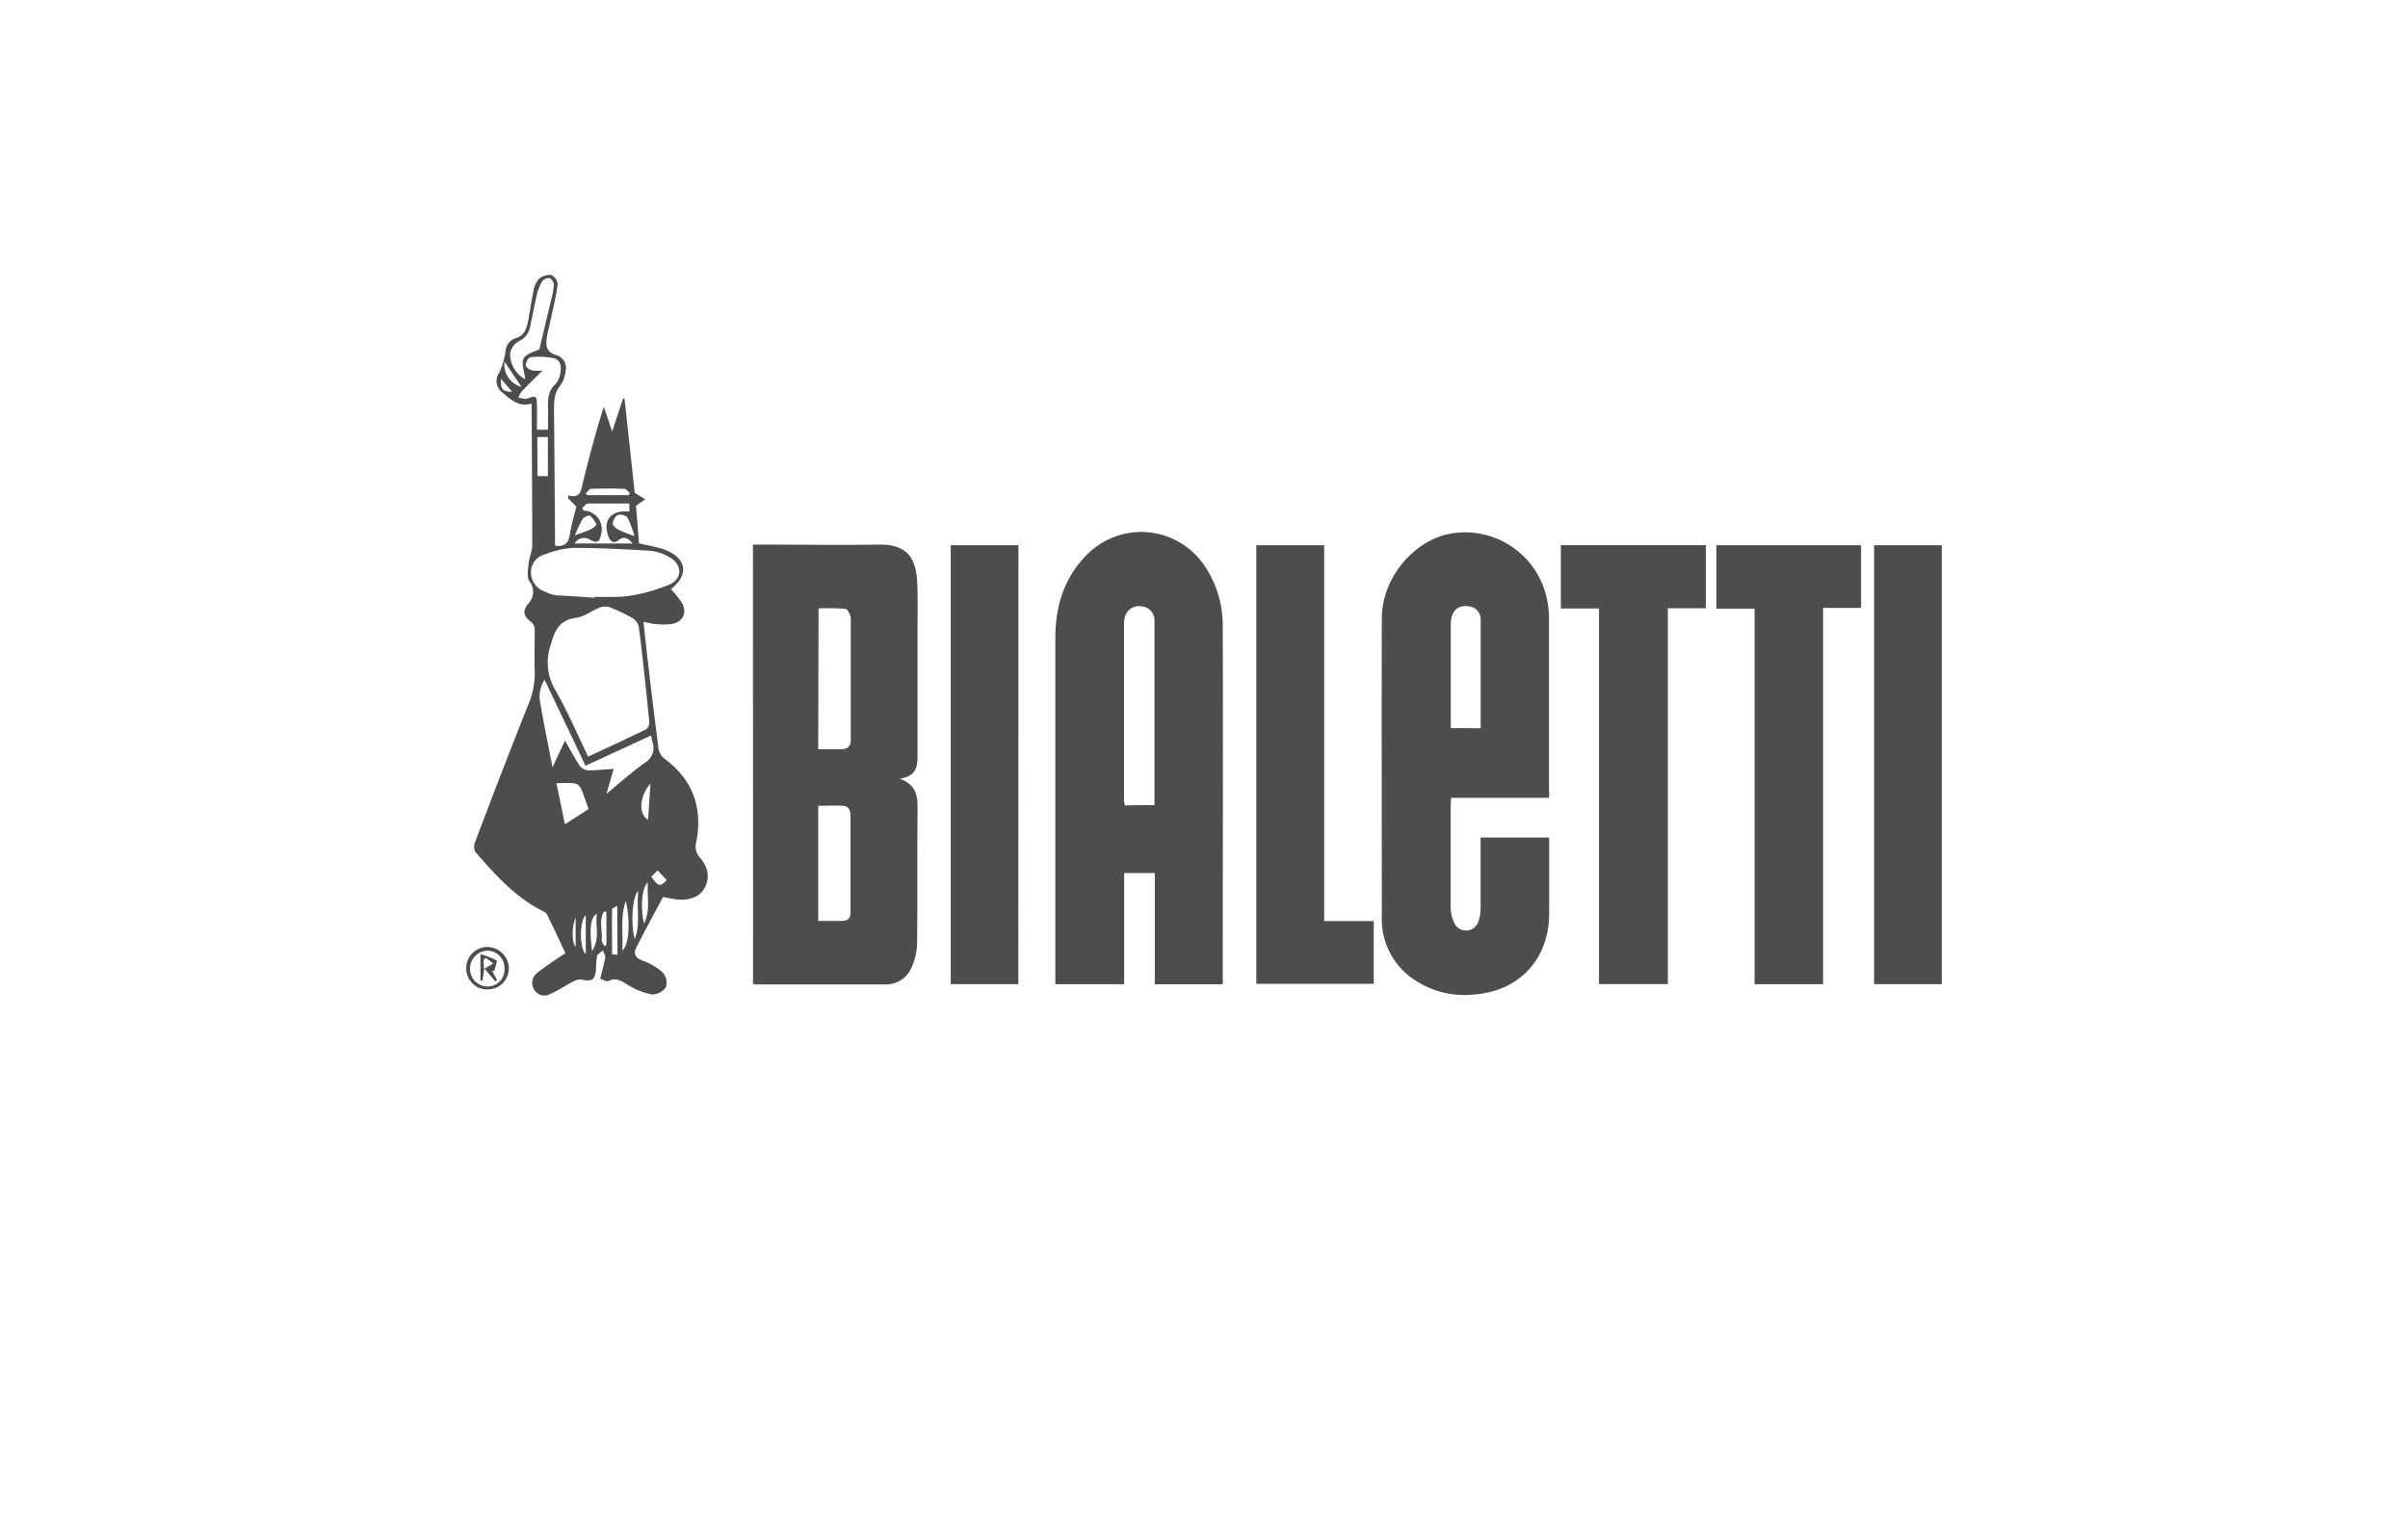
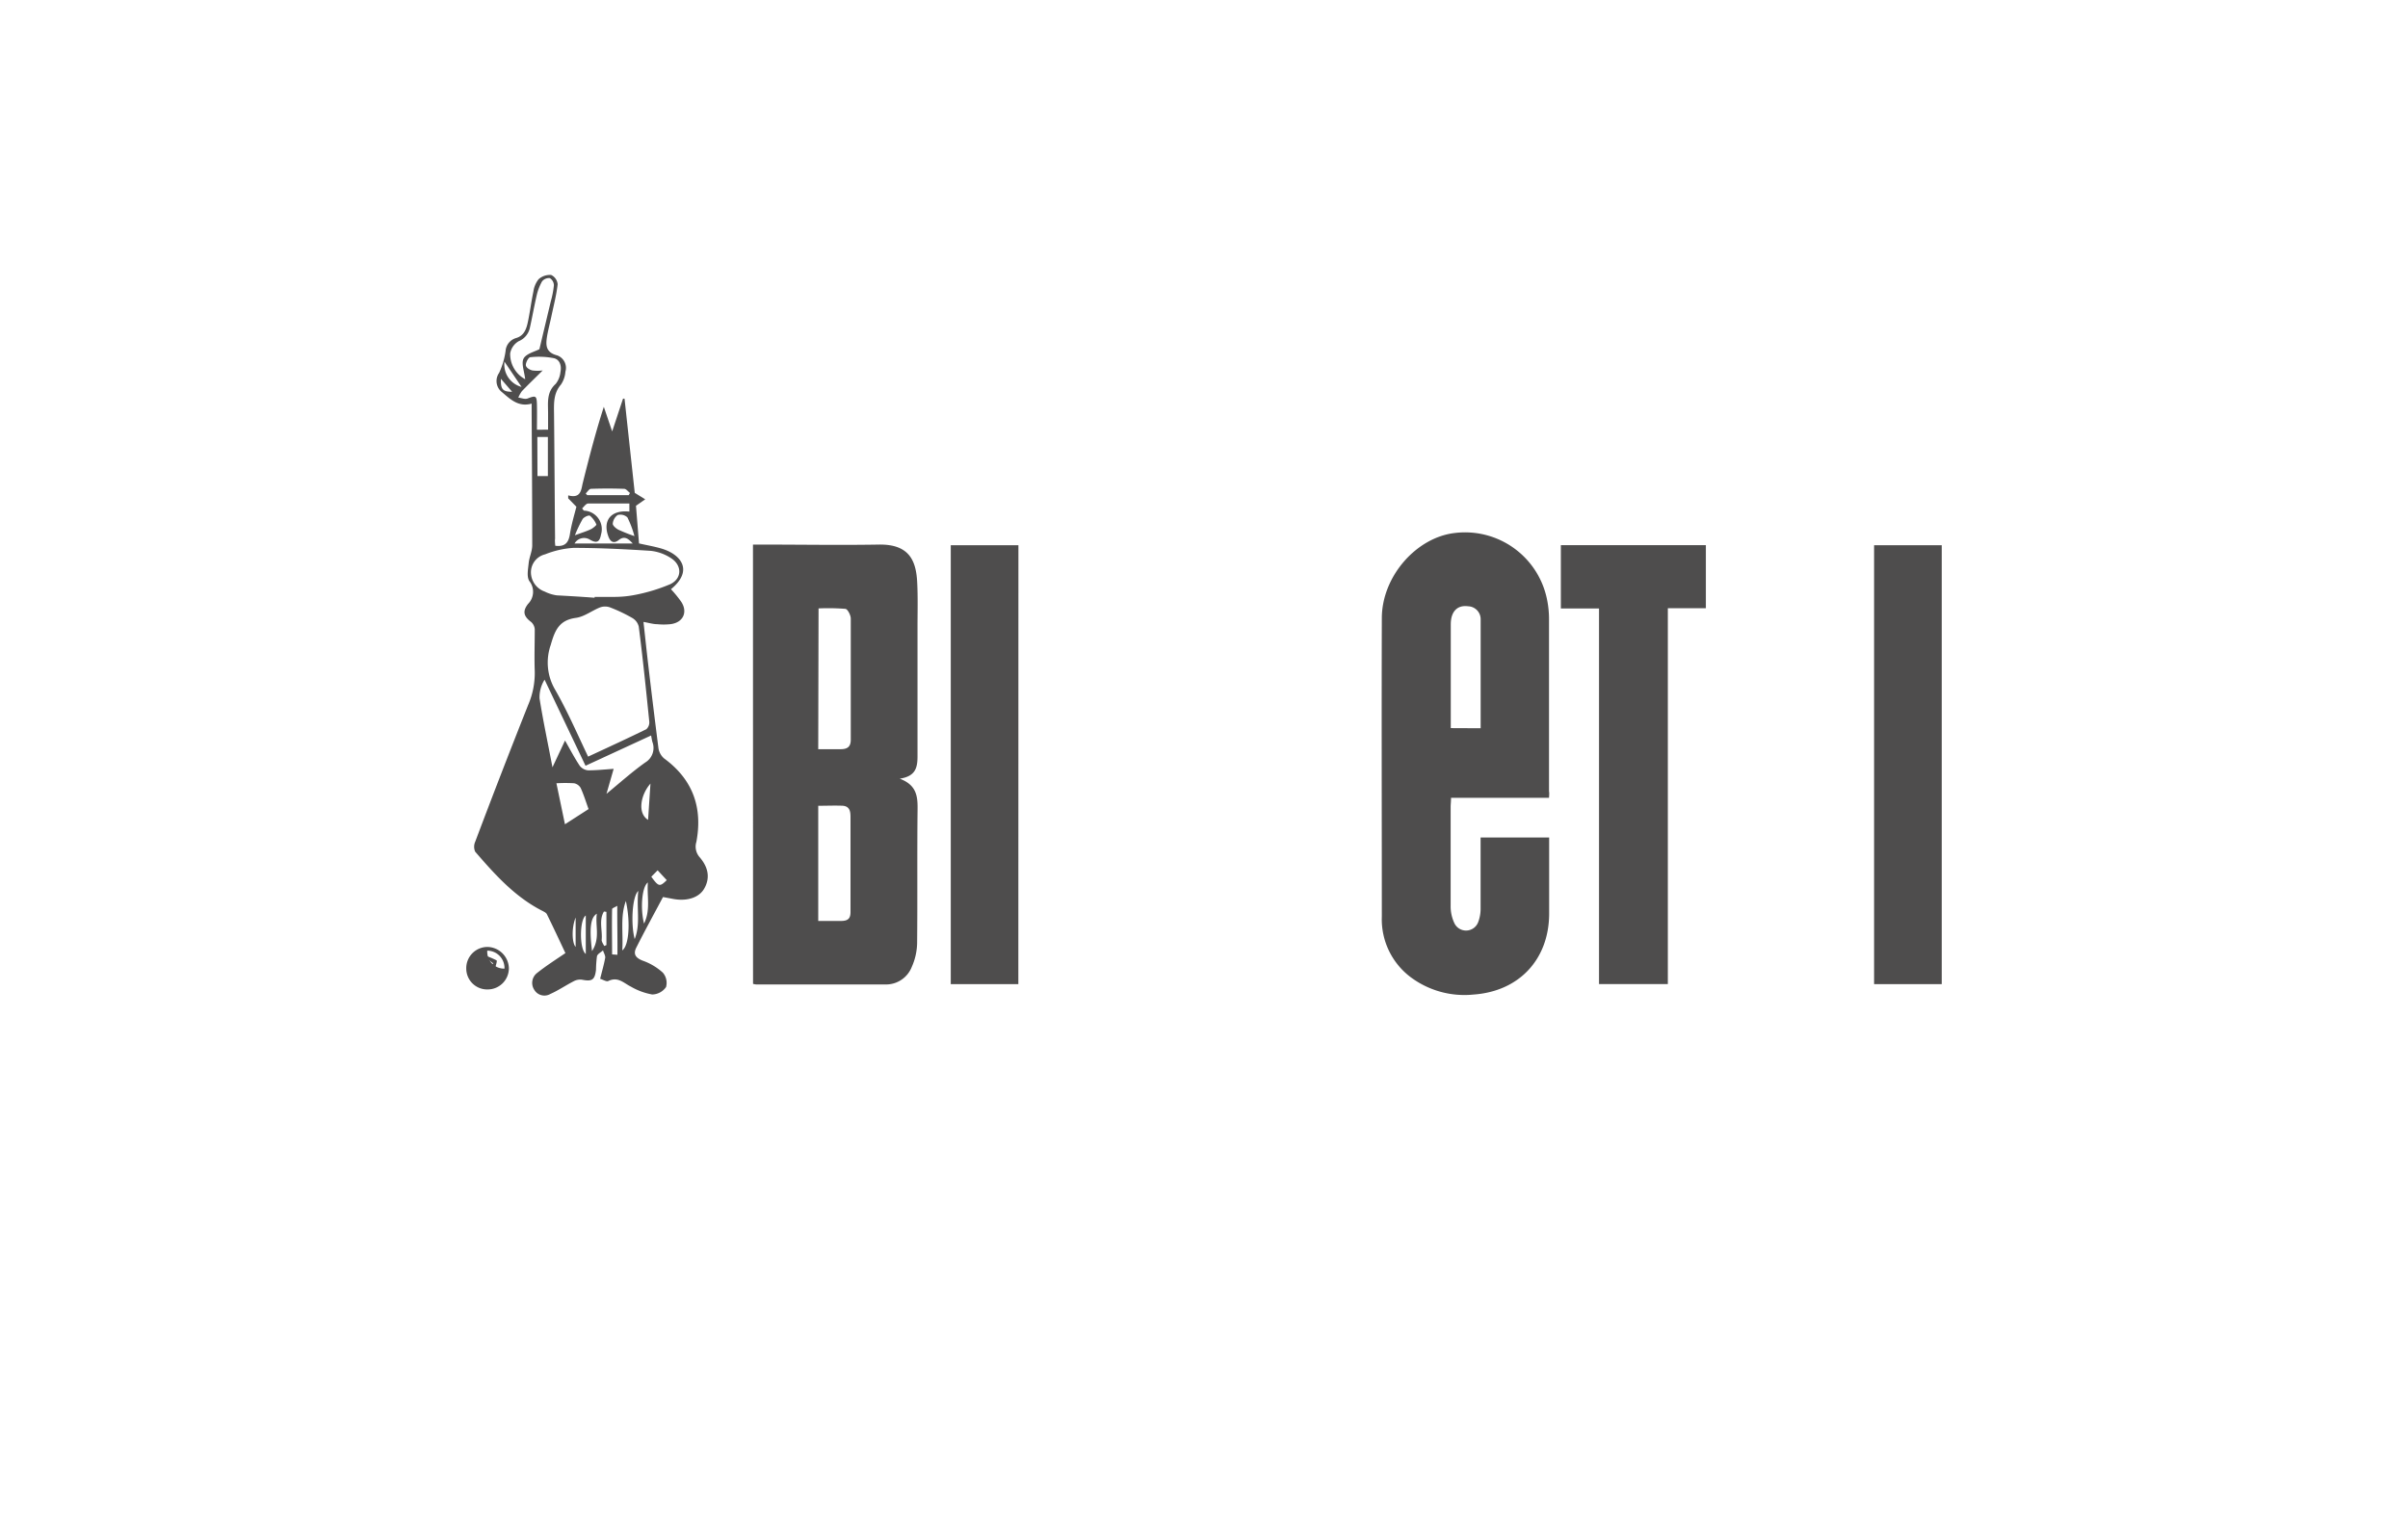
<svg xmlns="http://www.w3.org/2000/svg" id="Capa_1" data-name="Capa 1" viewBox="0 0 372.31 234">
  <defs>
    <style>.cls-1{fill:#4e4d4d;}</style>
  </defs>
  <title>02. Bialetti</title>
  <path class="cls-1" d="M116.42,84.21h1.48c6,0,11.94.1,17.91,0,4.64-.1,5.83,2.32,6,5.83.12,2.29.05,4.59.05,6.89,0,6.68,0,13.35,0,20,0,1.74-.27,3.11-2.75,3.48,2.53.95,2.78,2.61,2.76,4.6-.08,6.94,0,13.88-.07,20.82a9.41,9.41,0,0,1-.83,3.69,4.27,4.27,0,0,1-4.06,2.71c-6.68,0-13.35,0-20,0a4,4,0,0,1-.48-.09Zm10.09,31.64c1.26,0,2.36,0,3.45,0s1.6-.39,1.58-1.54c0-2.69,0-5.38,0-8.08,0-3.52,0-7,0-10.58,0-.53-.48-1.45-.82-1.5a33.91,33.91,0,0,0-4.16-.07Zm0,8.75v17.81c1.23,0,2.37,0,3.51,0s1.5-.41,1.48-1.48c0-2.29,0-4.59,0-6.88,0-2.52,0-5,0-7.55,0-.86,0-1.87-1.32-1.91S127.82,124.6,126.55,124.6Z" />
-   <path class="cls-1" d="M189,152.2H178.55V135h-4.74v17.19H163.17v-1.39q0-26.07,0-52.14c0-5,1.37-9.41,5-13a11.78,11.78,0,0,1,18.24,2.09,16.31,16.31,0,0,1,2.64,8.9c.07,18.31,0,36.61,0,54.92C189.11,151.74,189.07,151.91,189,152.2ZM178.5,124.49V104.13c0-2.69,0-5.39,0-8.09a2.18,2.18,0,0,0-2.09-2.29,2.24,2.24,0,0,0-2.55,2,4.69,4.69,0,0,0-.07.92v26.92a9.1,9.1,0,0,0,.11.94Z" />
  <path class="cls-1" d="M239.5,123.37H224.35c0,.56-.06,1-.06,1.42,0,5.09,0,10.17,0,15.25a6.08,6.08,0,0,0,.61,2.78,2,2,0,0,0,3.64-.21,5.81,5.81,0,0,0,.38-2.19c0-3.14,0-6.28,0-9.42v-1.5h10.6v2.62c0,3.09,0,6.19,0,9.28-.07,7-4.68,11.9-11.7,12.39a13.88,13.88,0,0,1-9.73-2.7,11.19,11.19,0,0,1-4.44-9.34c0-15.38-.05-30.77,0-46.15,0-6.45,5.32-12.49,11.27-13.18a12.93,12.93,0,0,1,14.27,10.27,15.09,15.09,0,0,1,.31,3.15q0,13.26,0,26.52C239.55,122.62,239.53,122.88,239.5,123.37Zm-10.57-10.76c0-5.67,0-11.27,0-16.86a2,2,0,0,0-1.95-2c-1.65-.22-2.66.8-2.67,2.77,0,4.81,0,9.62,0,14.44v1.63Z" />
  <path class="cls-1" d="M85.85,84.39c1.56.2,2.07-.53,2.27-1.82.24-1.51.69-3,1-4.21l-1.27-1.3V76.6c1.86.51,2-.71,2.22-1.78,1-4,2-7.91,3.29-11.91l1.29,3.8,1.68-5.07h.23l1.58,14.57,1.62,1-1.43,1,.47,5.82c1.22.28,2.36.47,3.45.79,3.09.91,5,3.42,1.49,6.29A18.52,18.52,0,0,1,105.29,93c1.12,1.64.33,3.31-1.67,3.52a10.08,10.08,0,0,1-2,0c-.65,0-1.3-.21-2.13-.35.27,2.43.51,4.73.78,7,.49,4.17,1,8.33,1.53,12.49a2.62,2.62,0,0,0,.87,1.61c4.44,3.25,6,7.58,5,12.91a2.47,2.47,0,0,0,.46,2.32c1.23,1.41,1.79,3.06.77,4.88-.77,1.38-2.57,2-4.68,1.65l-1.71-.32c-1.36,2.56-2.8,5.18-4.14,7.84-.49,1-.1,1.56,1,2a9.09,9.09,0,0,1,3.11,1.85,2.42,2.42,0,0,1,.5,2.23,2.67,2.67,0,0,1-2.14,1.15,10.09,10.09,0,0,1-3.29-1.21c-1.11-.55-2-1.6-3.5-.87-.28.14-.8-.21-1.26-.34.29-1.18.6-2.23.79-3.3,0-.34-.23-.73-.35-1.1-.32.3-.83.54-.93.9a18.22,18.22,0,0,0-.15,2.11c-.19,1.58-.62,1.83-2.19,1.52a2.12,2.12,0,0,0-1.29.26c-1.21.62-2.34,1.4-3.58,1.95a1.82,1.82,0,0,1-2.47-.62,1.94,1.94,0,0,1,.44-2.64c1.34-1.07,2.8-2,4.36-3.06-.92-1.95-1.87-4-2.86-6-.11-.24-.45-.4-.72-.54-4.24-2.16-7.33-5.62-10.37-9.14a1.89,1.89,0,0,1,0-1.53q4-10.62,8.21-21.21a12.43,12.43,0,0,0,1-5.14c-.08-2.17,0-4.33,0-6.5a1.65,1.65,0,0,0-.56-1.14c-1.12-.84-1.39-1.62-.48-2.79a2.66,2.66,0,0,0,.2-3.54c-.43-.68-.19-1.84-.1-2.77s.55-1.83.55-2.75c0-6.85-.05-13.71-.09-20.56V62.41c-2.13.61-3.43-.81-4.73-1.89a2.18,2.18,0,0,1-.3-2.86,11.85,11.85,0,0,0,1-3.38,2.25,2.25,0,0,1,1.6-2c1.26-.35,1.62-1.41,1.85-2.51.33-1.55.52-3.13.85-4.68a3.89,3.89,0,0,1,.81-1.92,2.63,2.63,0,0,1,1.94-.65,1.77,1.77,0,0,1,1,1.44c-.18,1.61-.59,3.19-.93,4.78-.22,1.08-.51,2.14-.7,3.22-.22,1.35-.27,2.53,1.57,3a2.05,2.05,0,0,1,1.26,2.51,4.08,4.08,0,0,1-.69,2c-1.16,1.34-1.09,2.88-1.07,4.48.07,6.45.1,12.91.16,19.36C85.77,83.61,85.82,84,85.85,84.39ZM90.93,117c3.08-1.43,6.07-2.8,9-4.24a1.41,1.41,0,0,0,.46-1.16c-.5-4.91-1-9.82-1.63-14.72a2.13,2.13,0,0,0-1-1.32,24.21,24.21,0,0,0-3.45-1.64,2.27,2.27,0,0,0-1.52,0c-1.27.5-2.44,1.44-3.73,1.62-2.62.35-3.27,1.94-3.91,4.19a8.27,8.27,0,0,0,.64,6.85C87.7,109.89,89.22,113.41,90.93,117Zm1-24.52v-.18c1,0,2,0,3,0A16.56,16.56,0,0,0,98.13,92a27,27,0,0,0,5.51-1.67c1.88-.91,1.82-3,0-4.09a7.14,7.14,0,0,0-3-1.06c-4-.26-8-.46-12-.46a14.21,14.21,0,0,0-4.36,1,2.86,2.86,0,0,0-2.19,2.69,3.17,3.17,0,0,0,2.12,3.06,6,6,0,0,0,1.87.59C88.06,92.17,90,92.28,91.92,92.43Zm-1.4,25.93c-2.14-4.51-4.24-8.91-6.33-13.31a5.14,5.14,0,0,0-.78,2.89c.55,3.47,1.29,6.92,2,10.66l1.94-4.14c.81,1.42,1.48,2.71,2.28,3.91a1.86,1.86,0,0,0,1.3.7c1.29,0,2.58-.14,3.94-.23l-1.11,3.86c2.15-1.77,4-3.43,6-4.85a2.61,2.61,0,0,0,1.1-3.17c-.08-.29-.12-.6-.2-1ZM84.74,66.44V63.9c0-1.61-.26-3.25,1.18-4.54a3.48,3.48,0,0,0,.73-1.81c.2-.95-.07-1.93-1-2.16A12,12,0,0,0,82,55.24c-.28,0-.7.78-.7,1.19s.57.74,1,.85a5.8,5.8,0,0,0,1.61,0c-1,1-2.15,2.1-3.21,3.2a4.78,4.78,0,0,0-.56,1c.48.06,1,.3,1.44.14,1.27-.49,1.41-.45,1.44,1s0,2.53,0,3.83Zm-3.54-7.8c-.13-1.23-.64-2.47-.24-3.21S82.69,54.37,83.4,54c.59-2.49,1.19-5,1.77-7.44a13.93,13.93,0,0,0,.47-2.45A1.34,1.34,0,0,0,85,43a1.39,1.39,0,0,0-1.19.51,8.14,8.14,0,0,0-.84,2.2c-.39,1.68-.68,3.37-1.06,5.05a2.88,2.88,0,0,1-1.71,2,2.72,2.72,0,0,0-1.32,1.89A4.41,4.41,0,0,0,81.2,58.64Zm6.15,68.82L91,125.11c-.42-1.15-.75-2.25-1.23-3.28a1.51,1.51,0,0,0-1-.71,22.38,22.38,0,0,0-2.74,0ZM90,78.62l.27.34a2.87,2.87,0,0,1,2.66,3.68c-.22,1.2-.67,1.41-1.72.81a1.71,1.71,0,0,0-2.38.59h9c-.64-.68-1.23-1.27-2.17-.53-.71.56-1.27.35-1.6-.56-.92-2.49.43-4.14,3.25-3.84V77.86c-2.18,0-4.29,0-6.4,0C90.57,77.9,90.28,78.37,90,78.62Zm-6.9-5h1.61V67.57H83.08Zm12.36,66.44c-.38.23-.82.37-.82.52-.05,2.35,0,4.7,0,7l.82.06C95.49,145.22,95.42,142.73,95.44,140.06Zm2.63-57.17A15.18,15.18,0,0,0,97,80a1.59,1.59,0,0,0-1.5-.36A1.82,1.82,0,0,0,94.74,81c0,.28.5.72.87.91A25.36,25.36,0,0,0,98.07,82.89Zm-.88-6.32.19-.34c-.29-.22-.58-.63-.88-.64-1.72-.06-3.44-.06-5.15,0-.28,0-.54.46-.81.71l.23.27Zm-.43,62.72c-.92,2.44-.39,5-.57,7.67C97.22,146.28,97.52,142.71,96.76,139.29ZM88.89,82.77c1.08-.4,1.79-.61,2.46-.93.34-.16.9-.64.86-.73a3.49,3.49,0,0,0-1-1.36c-.19-.13-.93.21-1.13.52A19.14,19.14,0,0,0,88.89,82.77Zm9.8,55c-.93.81-1.19,5.05-.56,7.44C99.07,142.88,98.38,140.42,98.69,137.78Zm1.88-16.6c-1.51,1.71-2.06,4.57-.37,5.61Zm-.4,15.29c-.91.63-1.2,4-.59,6.36C100.62,140.68,100,138.59,100.17,136.47Zm-9.6,11v-5.89C89.6,142.16,89.56,146.79,90.57,147.51Zm2.87-1.19.32-.13V141l-.38-.05c-.82,1.35-.21,2.92-.35,4.37C93,145.61,93.29,146,93.44,146.32Zm-1.9.79c1.3-2,.46-3.9.74-5.77C91.3,141.87,91.1,143.56,91.54,147.11ZM78,55.93a3.58,3.58,0,0,0,2.64,3.9Zm22.7,79.64c1.14,1.56,1.3,1.59,2.39.53l-1.41-1.52ZM89,141.88c-.69,1.74-.53,4,0,4.54ZM77.45,58.58c-.06,1.62.28,2,1.73,2Z" />
  <path class="cls-1" d="M257.87,152.17H247.23V94.09h-5.9V84.3h22.42v9.75h-5.88Z" />
-   <path class="cls-1" d="M281.87,152.19H271.28V94.12h-5.91V84.31h22.38V94h-5.88Z" />
-   <path class="cls-1" d="M204.74,142.43h7.66v9.7H194.24V84.31h10.5Z" />
  <path class="cls-1" d="M157.45,152.18H147V84.31h10.46Z" />
  <path class="cls-1" d="M300.22,152.18H289.76V84.31h10.46Z" />
-   <path class="cls-1" d="M75.39,153a3.23,3.23,0,0,1-3.3-3.21,3.28,3.28,0,0,1,3.32-3.36,3.38,3.38,0,0,1,3.27,3.32A3.28,3.28,0,0,1,75.39,153ZM78,149.78A2.68,2.68,0,0,0,75.34,147a2.8,2.8,0,0,0-2.67,2.75,2.72,2.72,0,0,0,2.71,2.79A2.6,2.6,0,0,0,78,149.78Z" />
+   <path class="cls-1" d="M75.39,153a3.23,3.23,0,0,1-3.3-3.21,3.28,3.28,0,0,1,3.32-3.36,3.38,3.38,0,0,1,3.27,3.32A3.28,3.28,0,0,1,75.39,153ZM78,149.78A2.68,2.68,0,0,0,75.34,147A2.6,2.6,0,0,0,78,149.78Z" />
  <path class="cls-1" d="M74.28,147.55a12.21,12.21,0,0,1,2.49.95c.16.1-.21,1.06-.33,1.62l-.35,0,.76,1.44-.25.2-1.71-2-.29,1.87-.32,0Zm.83.57-.36.32.09,1.39,1.44-.85Z" />
</svg>